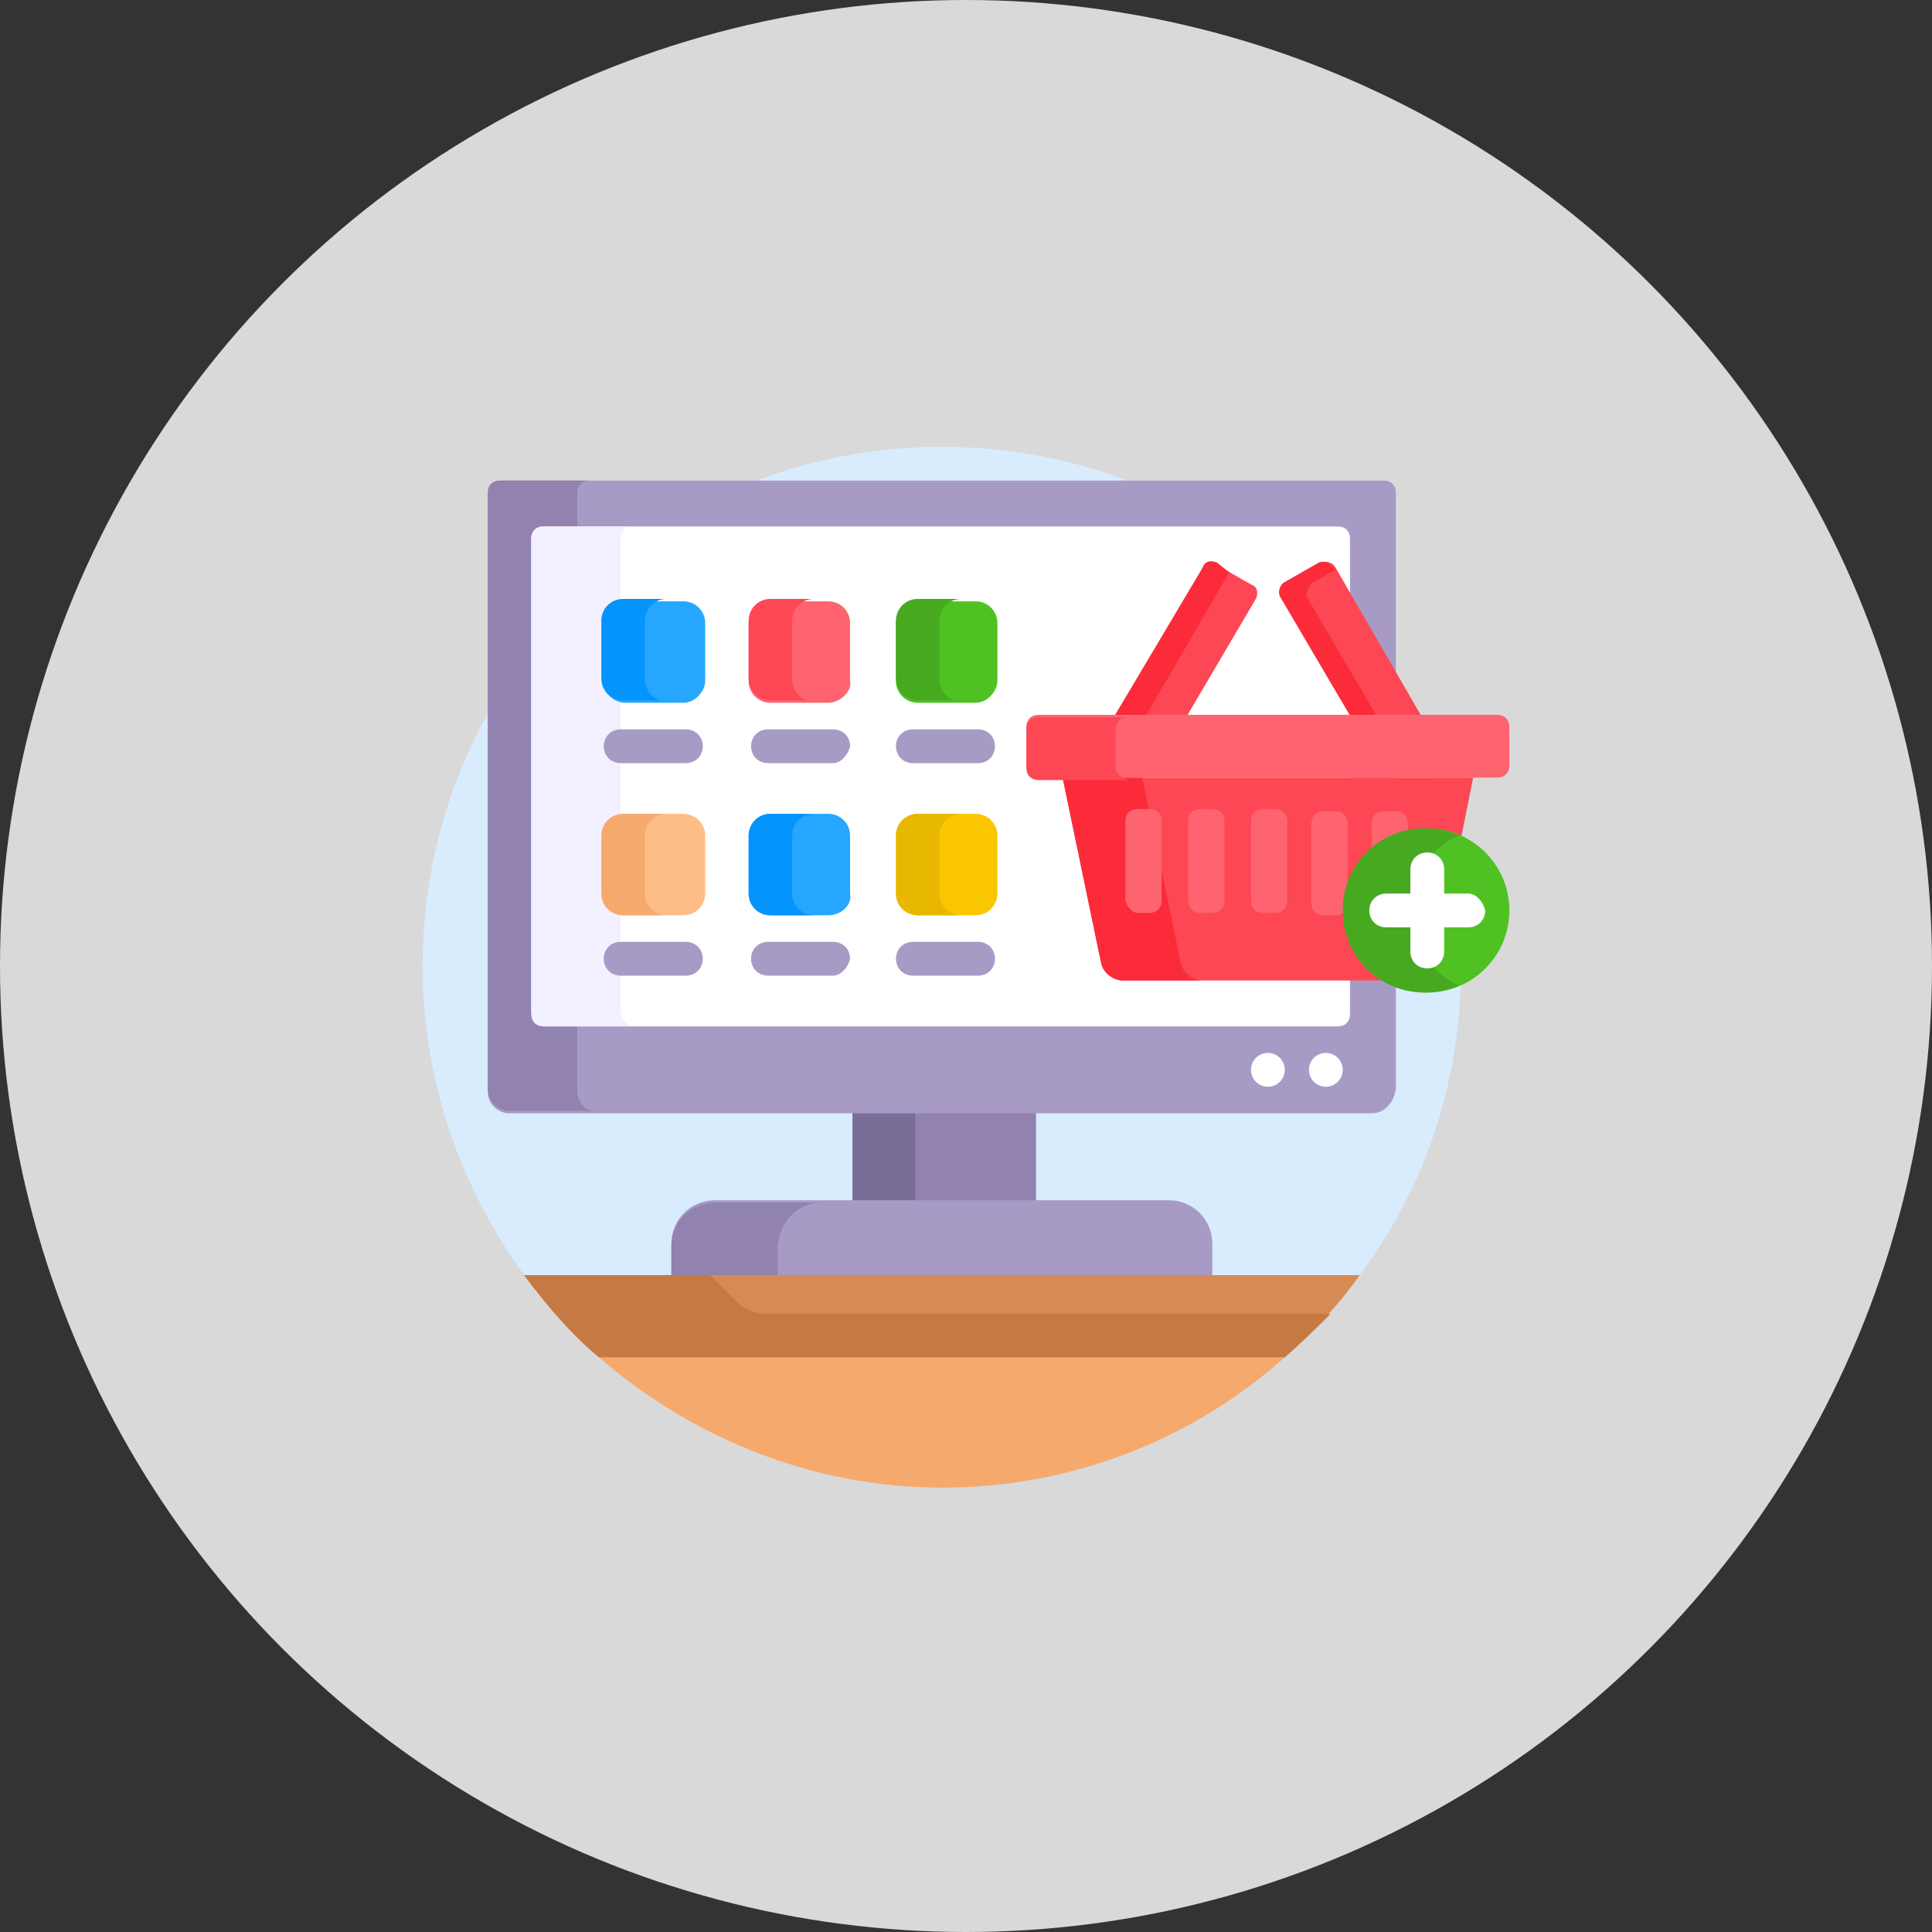
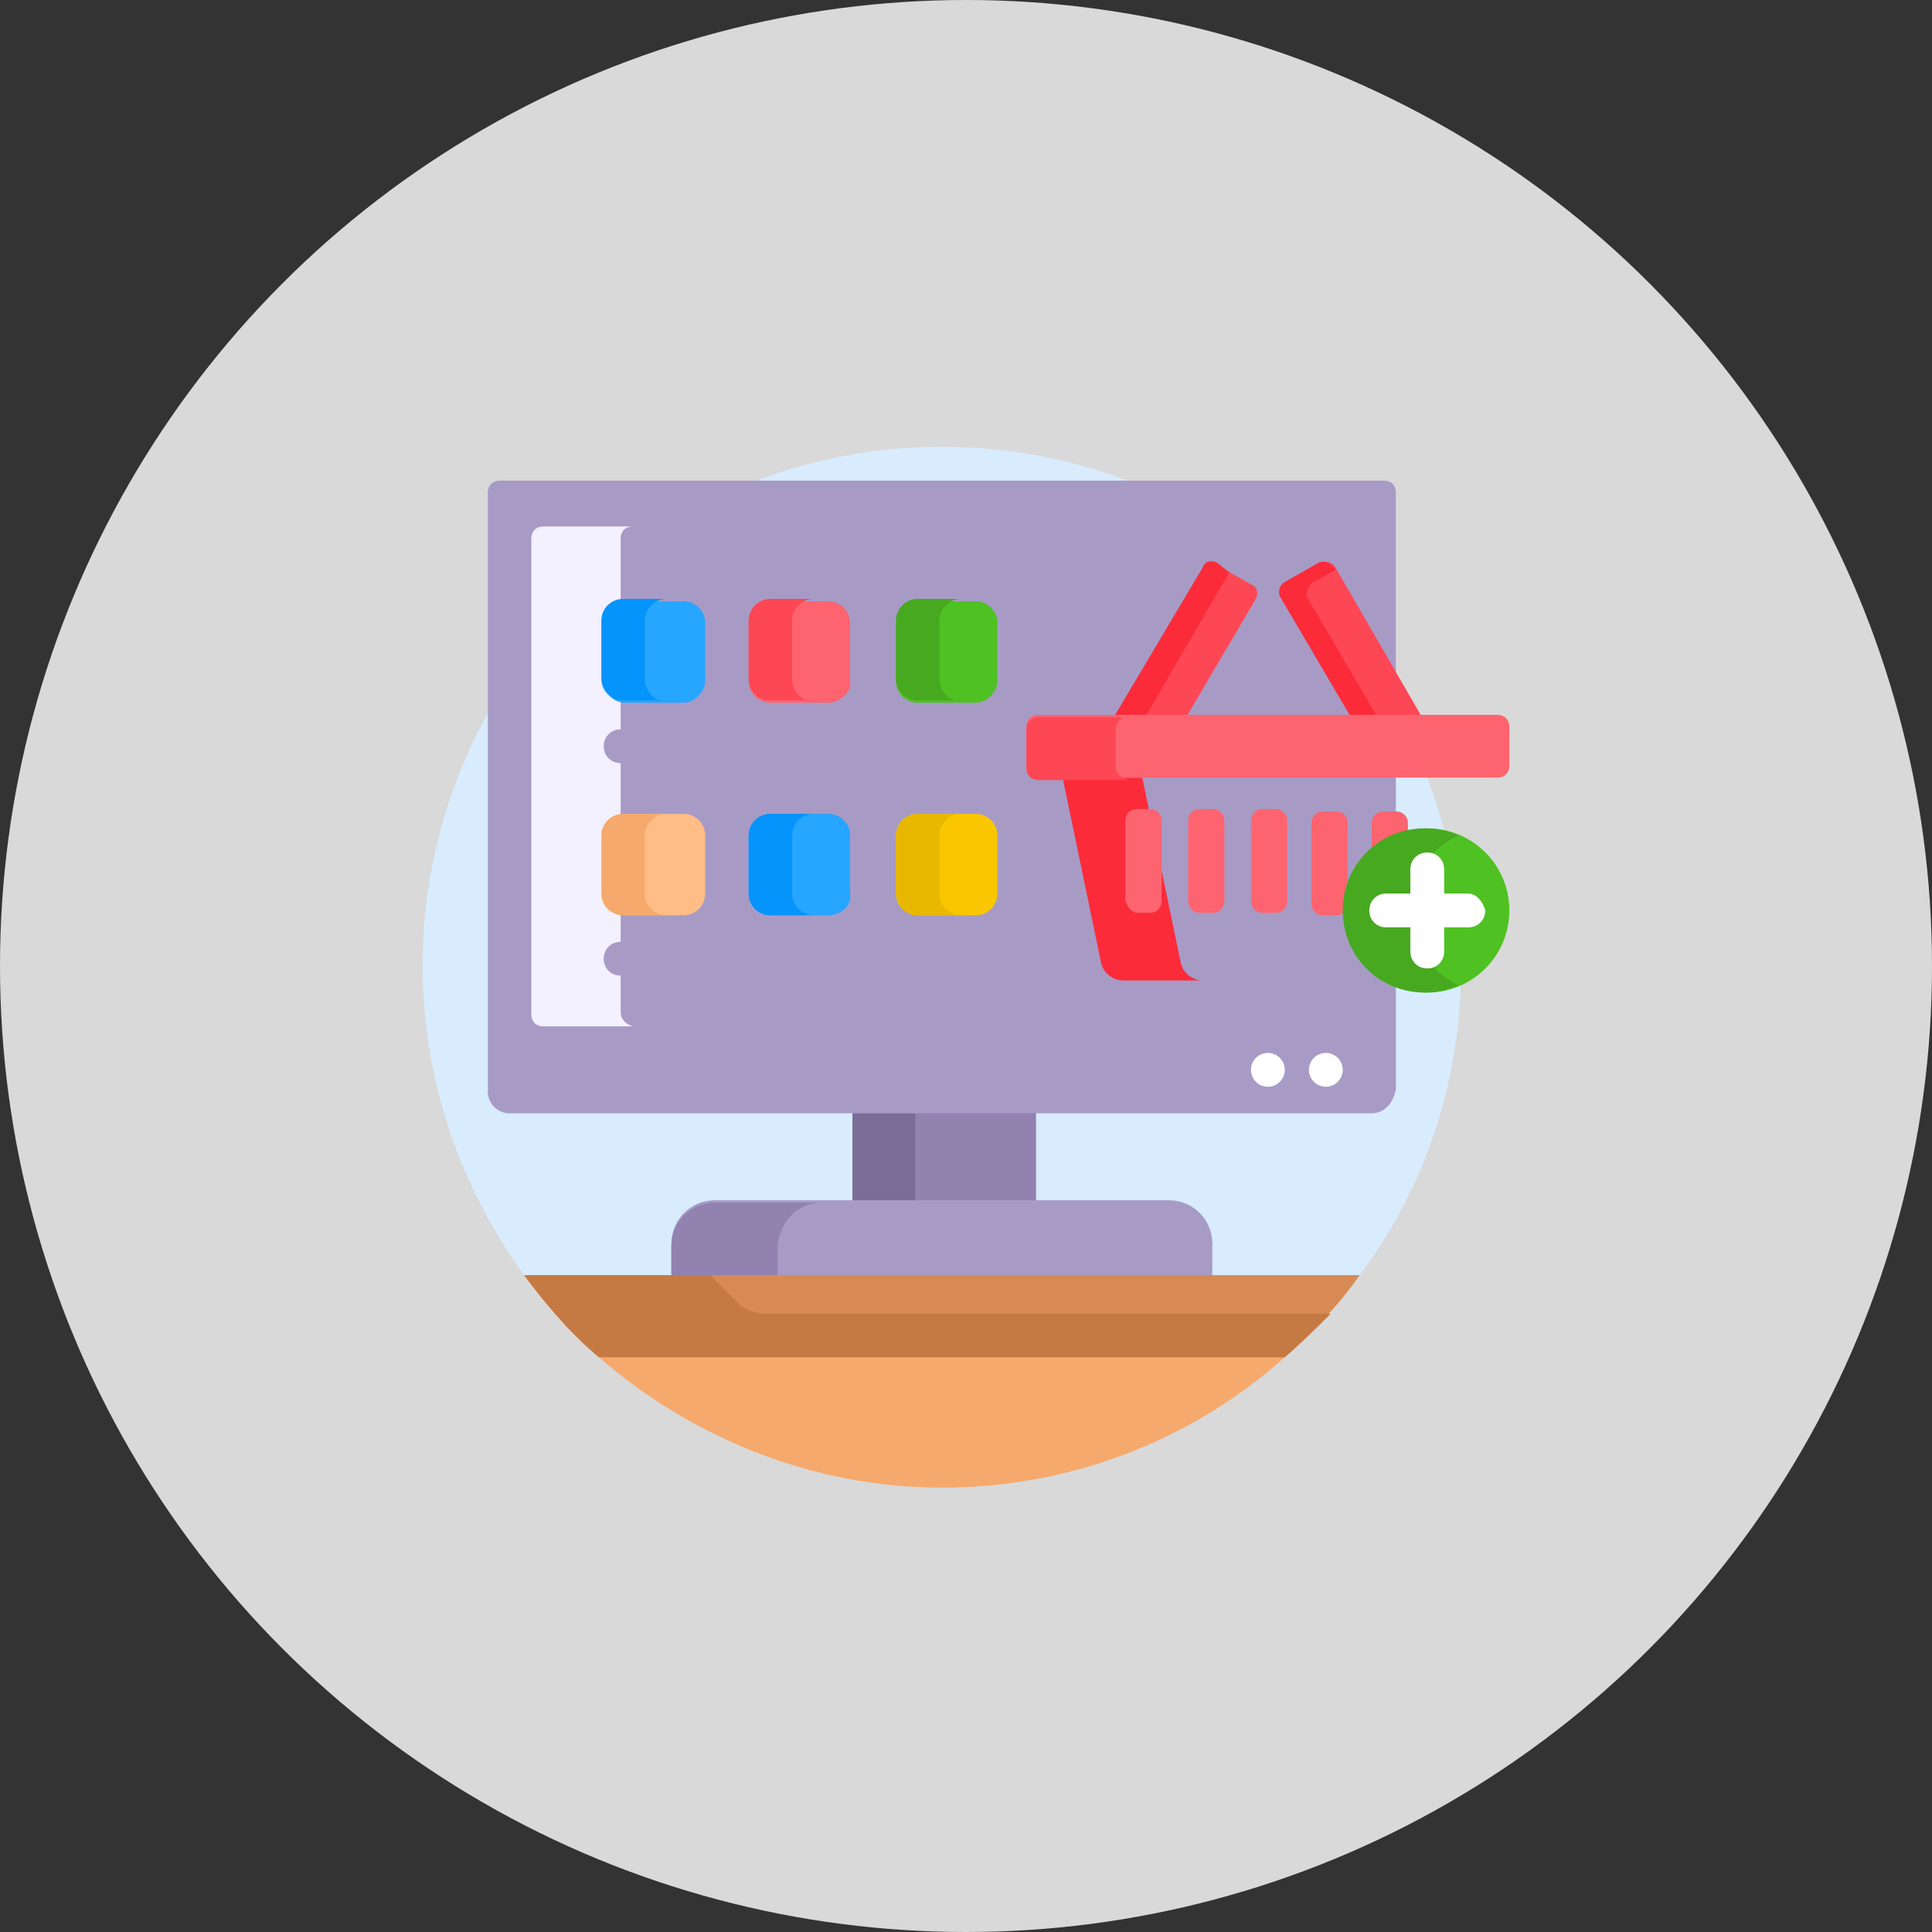
<svg xmlns="http://www.w3.org/2000/svg" version="1.1" id="Capa_1" x="0px" y="0px" width="80px" height="80px" viewBox="0 0 80 80" style="enable-background:new 0 0 80 80;" xml:space="preserve">
  <rect x="0" y="0" width="80" height="80" fill="#333333" stroke="none" />
  <style type="text/css">
	.st0{fill:#D9D9D9;}
	.st1{fill:#D8ECFE;}
	.st2{fill:#9182B0;}
	.st3{fill:#7A6D98;}
	.st4{fill:#A79BC6;}
	.st5{fill:#F6A96C;}
	.st6{fill:#D88A55;}
	.st7{fill:#C57A44;}
	.st8{fill:#FFFFFF;}
	.st9{fill:#F3F0FF;}
	.st10{fill:#26A6FE;}
	.st11{fill:#FE646F;}
	.st12{fill:#4FC123;}
	.st13{fill:#FFBD86;}
	.st14{fill:#FAC600;}
	.st15{fill:#0593FC;}
	.st16{fill:#FD4755;}
	.st17{fill:#FB2B3A;}
	.st18{fill:#47A920;}
	.st19{fill:#E8B800;}
</style>
  <circle class="st0" cx="40" cy="40" r="40" />
  <g>
    <g>
      <g>
        <g>
          <g>
            <path class="st1" d="M39,18.5c-11.9,0-21.5,9.6-21.5,21.5c0,4.8,1.6,9.2,4.2,12.8l0.3,0.1H56l0.3-0.1c2.7-3.6,4.2-8,4.2-12.8       C60.6,28.1,50.9,18.5,39,18.5z" />
          </g>
        </g>
        <path class="st2" d="M35.3,46h7.6v3.9h-7.6V46z" />
        <path class="st3" d="M35.3,46h2.6v3.9h-2.6V46z" />
        <g>
          <path class="st4" d="M50.2,52.9v-1.4c0-1-0.8-1.8-1.8-1.8H29.6c-1,0-1.8,0.8-1.8,1.8v1.4H50.2z" />
        </g>
        <path class="st2" d="M34,49.8h-4.4c-1,0-1.8,0.8-1.8,1.8v1.4h4.4v-1.4C32.3,50.5,33.1,49.8,34,49.8z" />
        <g>
          <path class="st5" d="M25.3,56.1l-0.5,0.1c3.8,3.3,8.8,5.4,14.2,5.4s10.4-2,14.2-5.4l-0.5-0.1H25.3z" />
        </g>
        <g>
          <path class="st6" d="M21.7,52.8c0.9,1.2,1.9,2.4,3.1,3.4h28.4c1.1-1,2.2-2.1,3.1-3.4H21.7z" />
        </g>
        <g>
          <path class="st7" d="M30.6,54c-0.4-0.4-0.8-0.8-1.2-1.2h-7.7c0.9,1.2,1.9,2.4,3.1,3.4h28.4c0.7-0.6,1.3-1.2,1.9-1.8H31.5      C31.1,54.3,30.8,54.2,30.6,54z" />
        </g>
      </g>
      <g>
        <path class="st4" d="M56.8,46.1H21.1c-0.5,0-0.9-0.4-0.9-0.9V20.4c0-0.3,0.2-0.5,0.5-0.5h36.6c0.3,0,0.5,0.2,0.5,0.5v24.7     C57.7,45.7,57.3,46.1,56.8,46.1z" />
      </g>
-       <path class="st2" d="M23.9,45.1v-2.8h-1.4c-0.3,0-0.5-0.2-0.5-0.5V22.3c0-0.3,0.2-0.5,0.5-0.5h1.4v-1.4c0-0.3,0.2-0.5,0.5-0.5    h-3.7c-0.3,0-0.5,0.2-0.5,0.5v24.7c0,0.5,0.4,0.9,0.9,0.9h3.7C24.3,46.1,23.9,45.7,23.9,45.1z" />
      <g>
-         <path class="st8" d="M22,41.9V22.3c0-0.3,0.2-0.5,0.5-0.5h32.9c0.3,0,0.5,0.2,0.5,0.5v19.7c0,0.3-0.2,0.5-0.5,0.5H22.5     C22.2,42.4,22,42.2,22,41.9z" />
-       </g>
+         </g>
      <path class="st9" d="M25.7,41.9V22.3c0-0.3,0.2-0.5,0.5-0.5h-3.7c-0.3,0-0.5,0.2-0.5,0.5v19.7c0,0.3,0.2,0.5,0.5,0.5h3.7    C25.9,42.4,25.7,42.2,25.7,41.9z" />
      <g>
        <g>
          <path class="st10" d="M28.3,29.1h-2.4c-0.5,0-0.9-0.4-0.9-0.9v-2.4c0-0.5,0.4-0.9,0.9-0.9h2.4c0.5,0,0.9,0.4,0.9,0.9v2.4      C29.2,28.6,28.8,29.1,28.3,29.1z" />
        </g>
      </g>
      <g>
        <g>
          <path class="st4" d="M28.4,31.6h-2.7c-0.4,0-0.7-0.3-0.7-0.7c0-0.4,0.3-0.7,0.7-0.7h2.7c0.4,0,0.7,0.3,0.7,0.7      C29.1,31.3,28.8,31.6,28.4,31.6z" />
        </g>
      </g>
      <g>
        <g>
          <g>
            <path class="st11" d="M34.3,29.1h-2.4c-0.5,0-0.9-0.4-0.9-0.9v-2.4c0-0.5,0.4-0.9,0.9-0.9h2.4c0.5,0,0.9,0.4,0.9,0.9v2.4       C35.3,28.6,34.8,29.1,34.3,29.1z" />
          </g>
        </g>
        <g>
          <path class="st4" d="M34.5,31.6h-2.7c-0.4,0-0.7-0.3-0.7-0.7c0-0.4,0.3-0.7,0.7-0.7h2.7c0.4,0,0.7,0.3,0.7,0.7      C35.1,31.3,34.8,31.6,34.5,31.6z" />
        </g>
      </g>
      <g>
        <g>
          <g>
            <path class="st12" d="M40.4,29.1H38c-0.5,0-0.9-0.4-0.9-0.9v-2.4c0-0.5,0.4-0.9,0.9-0.9h2.4c0.5,0,0.9,0.4,0.9,0.9v2.4       C41.3,28.6,40.9,29.1,40.4,29.1z" />
          </g>
        </g>
        <g>
-           <path class="st4" d="M40.5,31.6h-2.7c-0.4,0-0.7-0.3-0.7-0.7c0-0.4,0.3-0.7,0.7-0.7h2.7c0.4,0,0.7,0.3,0.7,0.7      C41.2,31.3,40.9,31.6,40.5,31.6z" />
+           <path class="st4" d="M40.5,31.6h-2.7c-0.4,0-0.7-0.3-0.7-0.7c0-0.4,0.3-0.7,0.7-0.7h2.7c0.4,0,0.7,0.3,0.7,0.7      z" />
        </g>
      </g>
      <g>
        <g>
          <g>
            <path class="st13" d="M28.3,37.9h-2.4c-0.5,0-0.9-0.4-0.9-0.9v-2.4c0-0.5,0.4-0.9,0.9-0.9h2.4c0.5,0,0.9,0.4,0.9,0.9V37       C29.2,37.5,28.8,37.9,28.3,37.9L28.3,37.9z" />
          </g>
        </g>
        <g>
          <path class="st4" d="M28.4,40.4h-2.7c-0.4,0-0.7-0.3-0.7-0.7c0-0.4,0.3-0.7,0.7-0.7h2.7c0.4,0,0.7,0.3,0.7,0.7      C29.1,40.1,28.8,40.4,28.4,40.4z" />
        </g>
      </g>
      <g>
        <g>
          <g>
            <path class="st10" d="M34.3,37.9h-2.4c-0.5,0-0.9-0.4-0.9-0.9v-2.4c0-0.5,0.4-0.9,0.9-0.9h2.4c0.5,0,0.9,0.4,0.9,0.9V37       C35.3,37.5,34.8,37.9,34.3,37.9L34.3,37.9z" />
          </g>
        </g>
        <g>
          <path class="st4" d="M34.5,40.4h-2.7c-0.4,0-0.7-0.3-0.7-0.7c0-0.4,0.3-0.7,0.7-0.7h2.7c0.4,0,0.7,0.3,0.7,0.7      C35.1,40.1,34.8,40.4,34.5,40.4z" />
        </g>
      </g>
      <g>
        <g>
          <g>
            <path class="st14" d="M40.4,37.9H38c-0.5,0-0.9-0.4-0.9-0.9v-2.4c0-0.5,0.4-0.9,0.9-0.9h2.4c0.5,0,0.9,0.4,0.9,0.9V37       C41.3,37.5,40.9,37.9,40.4,37.9L40.4,37.9z" />
          </g>
        </g>
        <path class="st15" d="M26.7,28.1v-2.4c0-0.5,0.4-0.9,0.9-0.9h-1.8c-0.5,0-0.9,0.4-0.9,0.9v2.4c0,0.5,0.4,0.9,0.9,0.9h1.8     C27.1,29.1,26.7,28.6,26.7,28.1z" />
        <path class="st5" d="M26.7,37v-2.4c0-0.5,0.4-0.9,0.9-0.9h-1.8c-0.5,0-0.9,0.4-0.9,0.9V37c0,0.5,0.4,0.9,0.9,0.9h1.8     C27.1,37.9,26.7,37.5,26.7,37z" />
        <g>
-           <path class="st4" d="M40.5,40.4h-2.7c-0.4,0-0.7-0.3-0.7-0.7c0-0.4,0.3-0.7,0.7-0.7h2.7c0.4,0,0.7,0.3,0.7,0.7      C41.2,40.1,40.9,40.4,40.5,40.4z" />
-         </g>
+           </g>
      </g>
      <g>
        <g>
-           <path class="st16" d="M55.8,37.7c0-1.8,1.5-3.3,3.3-3.3c0.5,0,1,0.1,1.4,0.3l0.5-2.5H44l1.6,7.7c0.1,0.4,0.5,0.7,0.9,0.7h11      C56.5,40,55.8,38.9,55.8,37.7L55.8,37.7z" />
          <path class="st17" d="M48.9,39.9l-1.6-7.7H44l1.6,7.7c0.1,0.4,0.5,0.7,0.9,0.7h3.3C49.4,40.6,49,40.3,48.9,39.9L48.9,39.9z" />
          <g>
            <path class="st11" d="M58.3,34.5v-0.4c0-0.3-0.2-0.5-0.5-0.5h-0.5c-0.3,0-0.5,0.2-0.5,0.5v1.1C57.4,34.8,57.8,34.6,58.3,34.5z" />
            <path class="st11" d="M55.3,33.6h-0.5c-0.3,0-0.5,0.2-0.5,0.5v3.3c0,0.3,0.2,0.5,0.5,0.5h0.5c0.3,0,0.5-0.2,0.5-0.5v-3.3       C55.8,33.8,55.6,33.6,55.3,33.6L55.3,33.6z" />
            <g>
              <path class="st11" d="M52.3,37.8h0.5c0.3,0,0.5-0.2,0.5-0.5v-3.3c0-0.3-0.2-0.5-0.5-0.5h-0.5c-0.3,0-0.5,0.2-0.5,0.5v3.3        C51.8,37.6,52,37.8,52.3,37.8L52.3,37.8z" />
            </g>
            <g>
              <path class="st11" d="M49.7,37.8h0.5c0.3,0,0.5-0.2,0.5-0.5v-3.3c0-0.3-0.2-0.5-0.5-0.5h-0.5c-0.3,0-0.5,0.2-0.5,0.5v3.3        C49.2,37.6,49.4,37.8,49.7,37.8L49.7,37.8z" />
            </g>
            <g>
              <path class="st11" d="M47.1,37.8h0.5c0.3,0,0.5-0.2,0.5-0.5v-3.3c0-0.3-0.2-0.5-0.5-0.5h-0.5c-0.3,0-0.5,0.2-0.5,0.5v3.3        C46.7,37.6,46.9,37.8,47.1,37.8L47.1,37.8z" />
            </g>
          </g>
          <g>
            <path class="st16" d="M49,29.9l3-5.1c0.1-0.2,0.1-0.5-0.2-0.6l-1.4-0.8c-0.2-0.1-0.5-0.1-0.6,0.2L46,29.9L49,29.9L49,29.9z" />
            <path class="st17" d="M50.4,23.3c-0.2-0.1-0.5-0.1-0.6,0.2L46,29.9h1.3l3.6-6.2L50.4,23.3z" />
            <path class="st16" d="M56.1,29.9H59l-3.7-6.4c-0.1-0.2-0.4-0.3-0.6-0.2l-1.4,0.8c-0.2,0.1-0.3,0.4-0.2,0.6L56.1,29.9z" />
            <path class="st17" d="M54.4,24.1l0.9-0.5l-0.1-0.1c-0.1-0.2-0.4-0.3-0.6-0.2l-1.4,0.8c-0.2,0.1-0.3,0.4-0.2,0.6l3,5.1h1.1       l-3-5.1C54.1,24.5,54.2,24.2,54.4,24.1L54.4,24.1z" />
          </g>
          <g>
            <path class="st11" d="M43,32.2H62c0.3,0,0.5-0.2,0.5-0.5v-1.6c0-0.3-0.2-0.5-0.5-0.5H43c-0.3,0-0.5,0.2-0.5,0.5v1.6       C42.5,32,42.7,32.2,43,32.2z" />
          </g>
          <path class="st16" d="M46.2,31.8v-1.6c0-0.3,0.2-0.5,0.5-0.5H43c-0.3,0-0.5,0.2-0.5,0.5v1.6c0,0.3,0.2,0.5,0.5,0.5h3.7      C46.4,32.2,46.2,32,46.2,31.8z" />
        </g>
        <g>
          <g>
            <circle class="st12" cx="59.1" cy="37.7" r="3.4" />
          </g>
          <path class="st18" d="M58.4,37.7c0-1.4,0.8-2.6,2-3.1c-0.4-0.2-0.9-0.3-1.4-0.3c-1.9,0-3.4,1.5-3.4,3.4s1.5,3.4,3.4,3.4      c0.5,0,0.9-0.1,1.4-0.3C59.3,40.3,58.4,39.1,58.4,37.7L58.4,37.7z" />
          <path class="st8" d="M60.8,37h-1v-1c0-0.4-0.3-0.7-0.7-0.7c-0.4,0-0.7,0.3-0.7,0.7v1h-1c-0.4,0-0.7,0.3-0.7,0.7s0.3,0.7,0.7,0.7      h1v1c0,0.4,0.3,0.7,0.7,0.7c0.4,0,0.7-0.3,0.7-0.7v-1h1c0.4,0,0.7-0.3,0.7-0.7C61.4,37.3,61.1,37,60.8,37L60.8,37z" />
        </g>
      </g>
      <g>
        <circle class="st8" cx="54.9" cy="44.3" r="0.7" />
      </g>
      <g>
        <circle class="st8" cx="52.5" cy="44.3" r="0.7" />
      </g>
      <path class="st16" d="M32.8,28.1v-2.4c0-0.5,0.4-0.9,0.9-0.9h-1.8c-0.5,0-0.9,0.4-0.9,0.9v2.4c0,0.5,0.4,0.9,0.9,0.9h1.8    C33.2,29.1,32.8,28.6,32.8,28.1L32.8,28.1z" />
      <path class="st15" d="M32.8,37v-2.4c0-0.5,0.4-0.9,0.9-0.9h-1.8c-0.5,0-0.9,0.4-0.9,0.9V37c0,0.5,0.4,0.9,0.9,0.9h1.8    C33.2,37.9,32.8,37.5,32.8,37L32.8,37z" />
      <path class="st18" d="M38.9,28.1v-2.4c0-0.5,0.4-0.9,0.9-0.9H38c-0.5,0-0.9,0.4-0.9,0.9v2.4c0,0.5,0.4,0.9,0.9,0.9h1.8    C39.3,29.1,38.9,28.6,38.9,28.1L38.9,28.1z" />
      <path class="st19" d="M38.9,37v-2.4c0-0.5,0.4-0.9,0.9-0.9H38c-0.5,0-0.9,0.4-0.9,0.9V37c0,0.5,0.4,0.9,0.9,0.9h1.8    C39.3,37.9,38.9,37.5,38.9,37L38.9,37z" />
    </g>
  </g>
</svg>